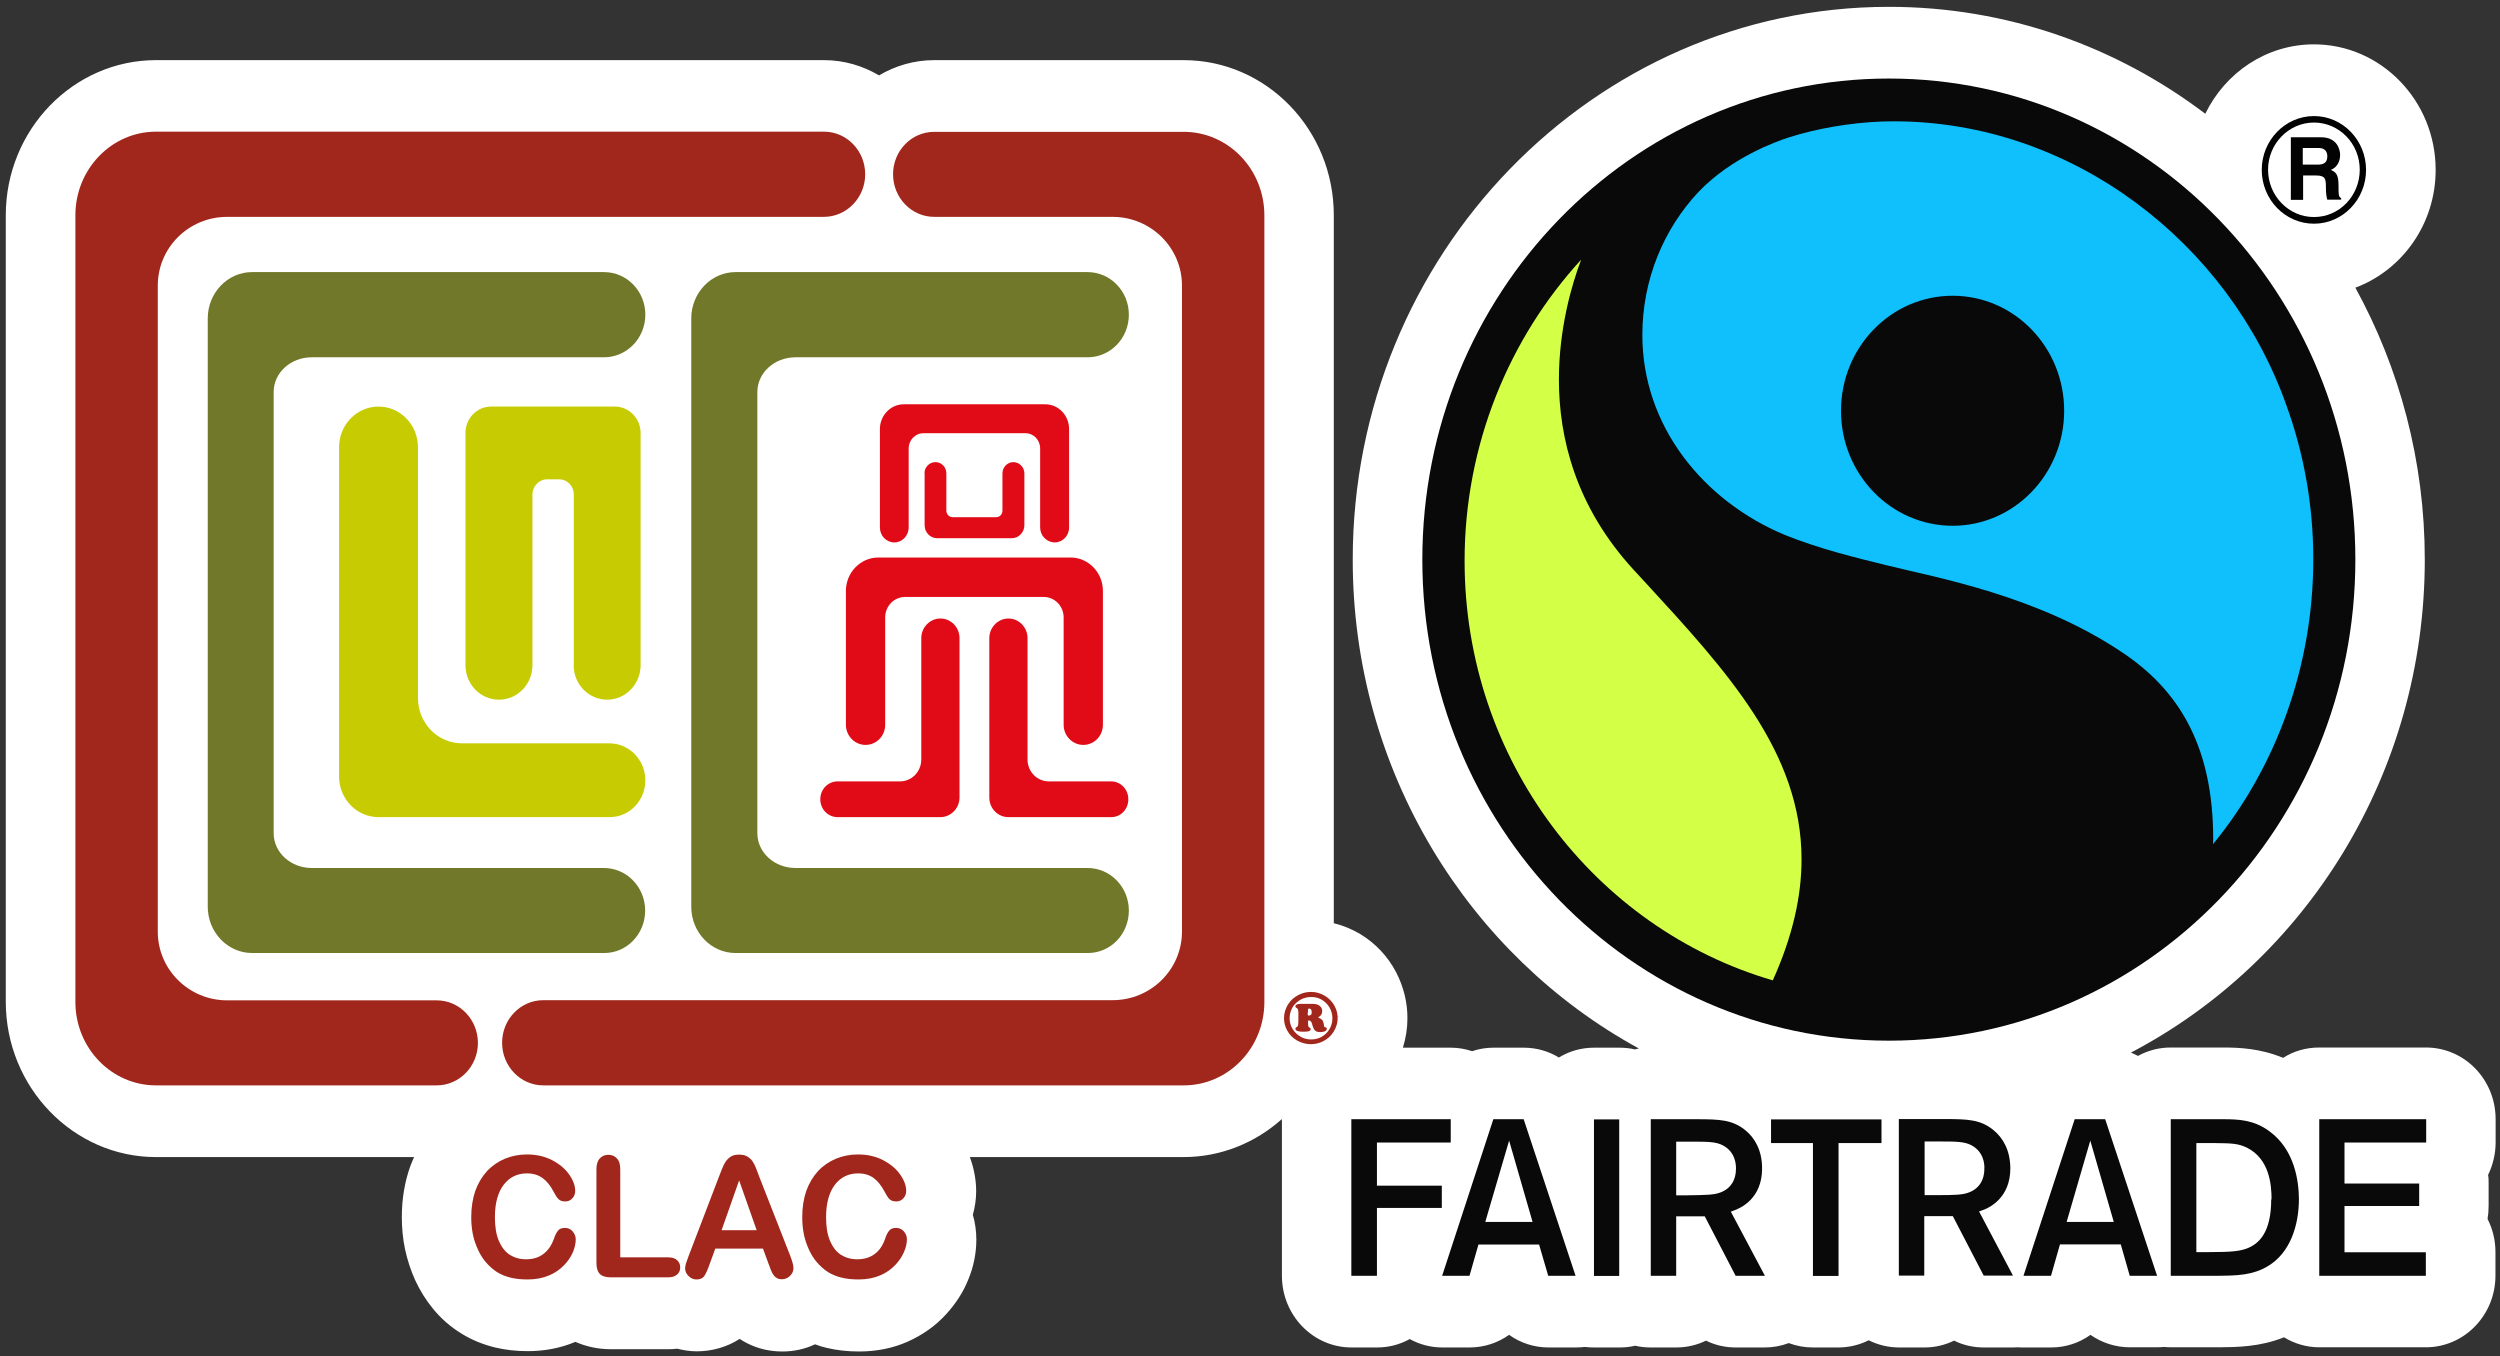
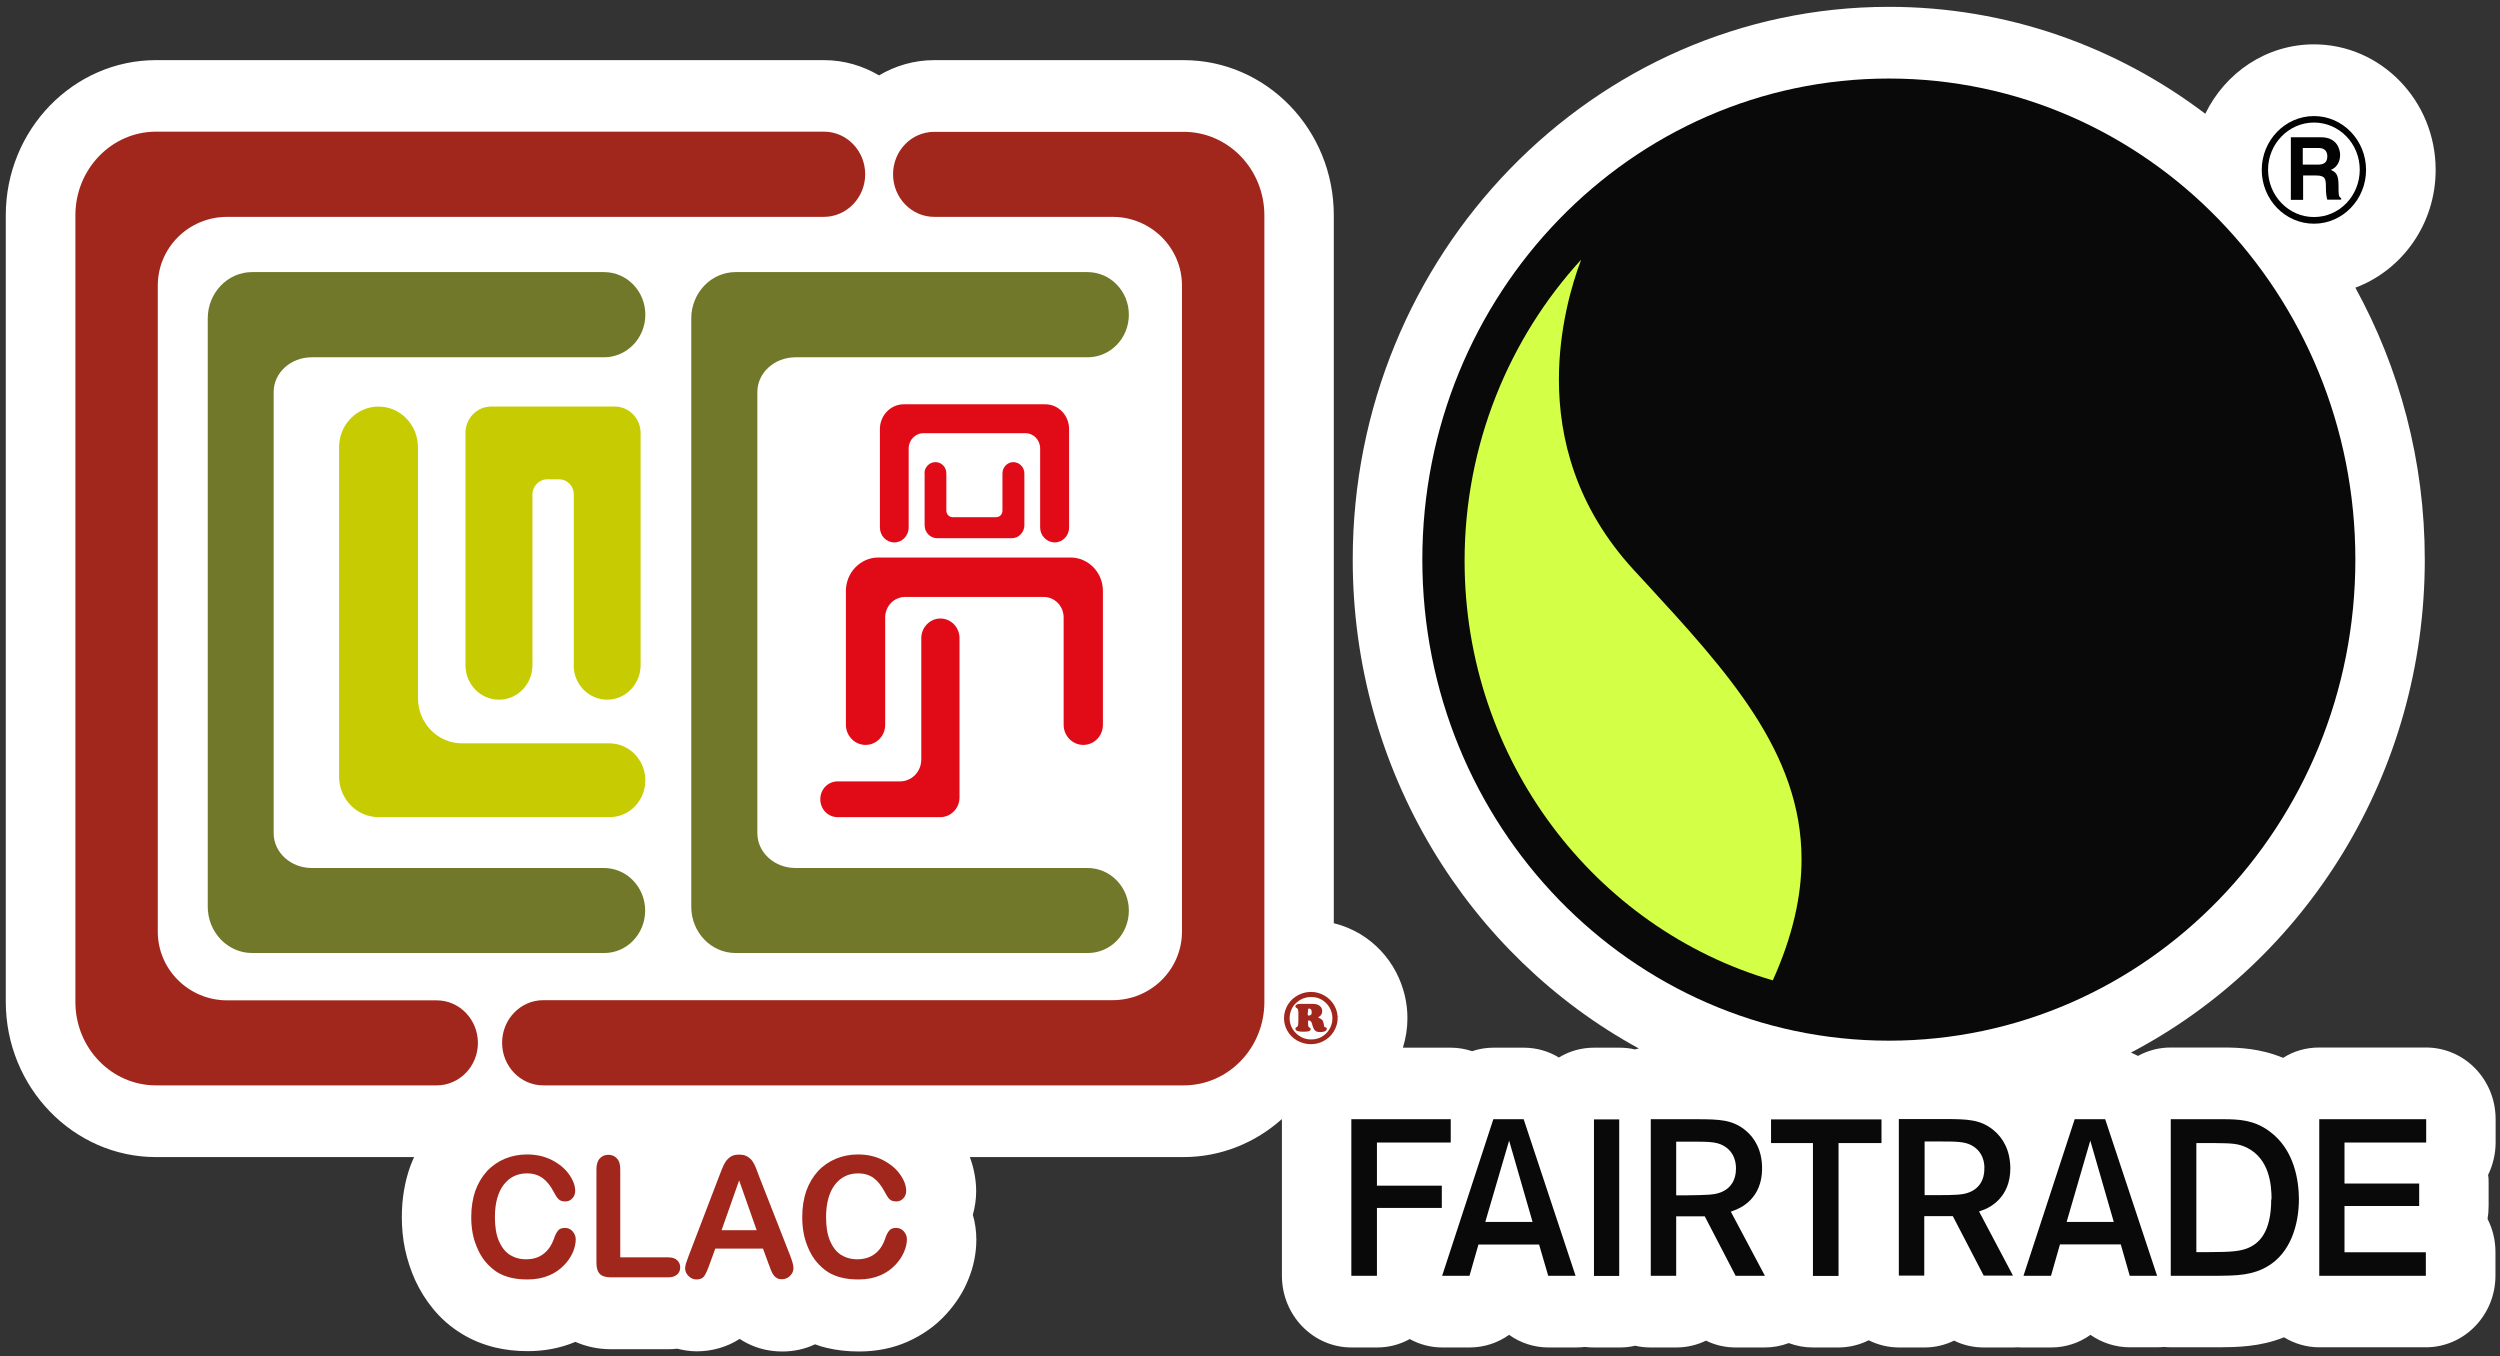
<svg xmlns="http://www.w3.org/2000/svg" id="Camada_2" data-name="Camada 2" viewBox="0 0 142.6 77.36">
  <rect x="0" y="0" width="142.6" height="77.36" fill="#333333" stroke="none" />
  <defs>
    <style>      .cls-1 {        fill: #020202;      }      .cls-1, .cls-2, .cls-3, .cls-4, .cls-5, .cls-6, .cls-7, .cls-8, .cls-9, .cls-10 {        stroke-width: 0px;      }      .cls-2 {        fill: #080908;      }      .cls-3 {        fill: #e10a17;      }      .cls-4 {        fill: none;      }      .cls-5 {        fill: #0fc0fc;      }      .cls-6 {        fill: #727829;      }      .cls-7 {        fill: #a1271c;      }      .cls-8 {        fill: #c6cc01;      }      .cls-9 {        fill: #fff;      }      .cls-10 {        fill: #d4ff47;      }    </style>
  </defs>
  <g id="Camada_1-2" data-name="Camada 1">
    <g>
      <path class="cls-9" d="M142.35,63.84c0-2.26-1.77-4.09-3.97-4.09h-6.1c-.75,0-1.46.21-2.05.59-1.33-.55-2.53-.58-3.28-.59h-3.13c-.67,0-1.31.17-1.87.48-.13-.07-.26-.13-.4-.19,9.94-5.21,16.76-15.86,16.76-28.12,0-5.63-1.44-10.92-3.96-15.51,2.67-1,4.58-3.63,4.58-6.72,0-3.95-3.12-7.16-6.94-7.16-2.71,0-5.06,1.61-6.2,3.96-5.05-3.83-11.3-6.1-18.05-6.1-16.86,0-30.58,14.15-30.58,31.53,0,12.08,6.63,22.6,16.33,27.89-.08,0-.15.03-.23.05-.29-.07-.59-.1-.9-.1h-1.44c-.73,0-1.41.2-2,.56-.59-.36-1.28-.56-2-.56h-1.74c-.42,0-.83.07-1.21.2-.39-.13-.79-.2-1.22-.2h-2.73c.17-.54.26-1.1.26-1.68,0-.92-.22-1.8-.65-2.63-.47-.9-1.18-1.65-2.04-2.17-.47-.28-.98-.49-1.51-.62V12.28c0-4.89-3.84-8.85-8.57-8.85h-14.22c-1.15,0-2.22.32-3.15.87-.93-.55-2-.87-3.14-.87H8.9C4.18,3.43.33,7.4.33,12.28v44.86c0,4.88,3.85,8.86,8.57,8.86h14.72c-.08.17-.15.35-.22.53-.32.89-.48,1.87-.48,2.9,0,.62.06,1.24.18,1.81.13.62.33,1.22.58,1.78.27.58.6,1.12,1.01,1.62.47.58,1.02,1.05,1.62,1.42.59.37,1.24.63,1.93.8.58.14,1.21.21,1.86.21.98,0,1.89-.18,2.72-.53.55.24,1.22.42,2.03.42h3.27c.18,0,.34-.01.51-.03.36.09.73.15,1.11.15.89,0,1.74-.25,2.45-.71.12.08.25.16.39.23.63.33,1.32.49,2.05.49.65,0,1.29-.14,1.86-.41.22.08.43.15.65.2.58.14,1.21.21,1.86.21,1,0,1.94-.19,2.77-.56.85-.38,1.59-.9,2.19-1.56.55-.6.98-1.26,1.26-1.96.32-.76.47-1.54.47-2.31,0-.48-.07-.96-.2-1.41.12-.43.19-.88.19-1.34,0-.51-.08-1.19-.36-1.95h12.19c2.14,0,4.1-.82,5.61-2.17h0v8.94c0,2.26,1.78,4.09,3.97,4.09h1.46c.67,0,1.31-.17,1.86-.48.56.31,1.2.48,1.86.48h1.56c.82,0,1.6-.26,2.25-.72.64.46,1.42.72,2.25.72h1.56c.17,0,.34-.01.51-.03.18.02.35.03.53.03h1.45c.31,0,.61-.03.89-.1.29.07.59.1.9.1h1.45c.6,0,1.18-.14,1.69-.39.52.26,1.1.39,1.69.39h1.67c.47,0,.94-.09,1.36-.25.43.16.89.25,1.37.25h1.46c.62,0,1.21-.15,1.73-.41.52.26,1.11.41,1.73.41h1.45c.61,0,1.18-.14,1.69-.39.52.26,1.1.39,1.69.39h1.67c.09,0,.19-.01.28-.01.1.01.2.01.3.01h1.6c.82,0,1.6-.26,2.24-.72.64.45,1.43.71,2.24.71h1.56c.13,0,.26-.01.39-.02.13.01.26.02.39.02h2.78c1-.01,2.3-.02,3.68-.57.59.36,1.28.57,2.01.57h6.08c2.19,0,3.97-1.83,3.97-4.09v-1.34c0-.68-.16-1.32-.45-1.89.04-.24.06-.49.06-.75v-1.28c0-.16,0-.33-.03-.48.27-.56.43-1.19.43-1.86v-1.32h0ZM76.3,57.97h.07s-.07.03-.07.03v-.03M76.98,57.88l.22-.05" />
      <rect class="cls-4" x=".33" y=".33" width="142.03" height="76.8" />
      <path class="cls-7" d="M30.99,57.05h32.47c2.19,0,3.96-1.75,3.96-3.92V16.29c0-2.16-1.77-3.92-3.96-3.92h-10.17c-1.3,0-2.35-1.09-2.35-2.43s1.05-2.42,2.35-2.42h14.23c2.54,0,4.6,2.13,4.6,4.77v44.86c0,2.63-2.06,4.76-4.6,4.76H30.99c-1.3,0-2.35-1.09-2.35-2.43s1.05-2.43,2.35-2.43" />
      <path class="cls-7" d="M46.99,12.37H12.96c-2.19,0-3.96,1.75-3.96,3.92v36.85c0,2.16,1.77,3.92,3.96,3.92h11.95c1.3,0,2.35,1.09,2.35,2.43s-1.06,2.42-2.35,2.42H8.9c-2.54,0-4.6-2.13-4.6-4.76V12.28c0-2.63,2.06-4.77,4.6-4.77h38.1c1.3,0,2.35,1.09,2.35,2.43s-1.06,2.43-2.36,2.43" />
      <path class="cls-6" d="M36.8,51.94c0-1.34-1.05-2.43-2.36-2.43h-16.66c-1.2,0-2.17-.89-2.17-1.98v-25.17c0-1.1.97-1.98,2.17-1.98h16.69c1.29-.01,2.34-1.09,2.34-2.43s-1.05-2.43-2.36-2.43H14.38c-1.4,0-2.53,1.19-2.53,2.64v33.56c0,1.46,1.14,2.64,2.53,2.64h20.09c1.28,0,2.33-1.08,2.33-2.42" />
      <path class="cls-6" d="M64.39,51.94c0-1.34-1.05-2.43-2.36-2.43h-16.66c-1.2,0-2.17-.89-2.17-1.98v-25.17c0-1.1.98-1.98,2.17-1.98h16.68c1.3-.01,2.34-1.09,2.34-2.43s-1.05-2.43-2.36-2.43h-20.07c-1.4,0-2.53,1.19-2.53,2.64v33.56c0,1.46,1.13,2.64,2.53,2.64h20.09c1.3,0,2.34-1.08,2.34-2.42" />
      <path class="cls-8" d="M34.76,42.4h-8.41c-1.39,0-2.51-1.16-2.51-2.59v-14.3c0-1.28-1.01-2.32-2.25-2.32s-2.25,1.04-2.25,2.32v18.78c0,1.28,1.01,2.32,2.25,2.32h13.18c1.13,0,2.04-.94,2.04-2.1,0-1.16-.92-2.11-2.05-2.11" />
-       <path class="cls-3" d="M63.4,44.57h-3.58c-.67,0-1.21-.56-1.21-1.25v-6.95.03c0-.62-.49-1.12-1.09-1.12s-1.09.51-1.09,1.12v9.09c0,.62.49,1.12,1.09,1.12h5.86c.55,0,.98-.45.98-1.02s-.44-1.02-.98-1.02" />
      <path class="cls-3" d="M52.55,36.37v6.95c0,.69-.54,1.25-1.21,1.25h-3.58.02c-.55,0-.99.45-.99,1.02s.44,1.02.99,1.02h5.86c.6,0,1.09-.51,1.09-1.12v-9.09c0-.62-.49-1.12-1.09-1.12s-1.09.51-1.09,1.12" />
      <path class="cls-8" d="M32.73,37.98v-9.77c0-.48-.37-.87-.84-.87h-.68c-.46,0-.84.39-.84.87v9.76-.03c0,1.09-.85,1.97-1.91,1.97s-1.91-.88-1.91-1.97v.03-13.27c0-.83.65-1.51,1.46-1.51h7.06c.81,0,1.47.68,1.47,1.51v13.27-.03c0,1.09-.86,1.97-1.91,1.97s-1.91-.88-1.91-1.97" />
      <path class="cls-3" d="M59.33,30.09v-4.51c0-.48-.37-.87-.84-.87h-5.82c-.46,0-.84.39-.84.87v4.51c0,.47-.37.85-.82.85s-.82-.38-.82-.85v-5.62c0-.77.61-1.41,1.36-1.41h8.07c.75,0,1.36.63,1.36,1.41v5.62c0,.47-.37.85-.82.85-.47-.01-.83-.39-.83-.85" />
      <path class="cls-3" d="M60.67,41.34v-6.12c0-.65-.51-1.17-1.14-1.17h-7.9c-.63,0-1.14.52-1.14,1.17v6.12c0,.64-.5,1.15-1.12,1.15s-1.12-.52-1.12-1.15v-7.63c0-1.05.83-1.91,1.85-1.91h10.96c1.02,0,1.85.85,1.85,1.91v7.63c0,.64-.5,1.15-1.12,1.15s-1.12-.52-1.12-1.15" />
      <path class="cls-3" d="M52.73,27c0-.35.28-.64.63-.64s.62.29.62.64v2.13c0,.2.16.37.36.37h2.48c.2,0,.36-.16.36-.37v-2.13c0-.35.28-.64.62-.64s.63.29.63.64v2.96c0,.4-.32.74-.72.74h-4.25c-.4,0-.72-.33-.72-.74v-2.96" />
      <path class="cls-7" d="M74.8,56.58c.27,0,.53.08.77.22.25.15.43.35.56.59.11.21.17.44.17.68,0,.28-.08.54-.23.78-.15.24-.35.42-.61.55-.22.11-.45.16-.69.16-.29,0-.55-.08-.79-.21-.25-.15-.44-.34-.57-.59-.11-.21-.17-.44-.17-.68,0-.28.08-.55.23-.79s.36-.42.62-.55c.22-.11.45-.16.71-.16M74.8,56.87c-.35,0-.64.12-.88.35-.12.11-.21.24-.27.4-.06.15-.09.3-.09.46,0,.23.06.44.18.63.12.19.29.34.49.45.18.09.36.13.56.13.34,0,.62-.12.86-.35.23-.24.35-.53.35-.86,0-.23-.06-.44-.18-.64-.12-.19-.28-.34-.49-.45-.16-.08-.33-.12-.53-.12M74.67,58.2s-.04,0-.05.02c-.01.02-.01.06-.01.13,0,.08.01.15.02.2.01.02.02.04.05.05.05.03.08.06.08.11s-.04.09-.1.11-.18.03-.33.03c-.29,0-.44-.06-.44-.17,0-.03.02-.07.08-.1.05-.03.07-.08.08-.15s.01-.28.01-.64c0-.1-.01-.16-.02-.2-.01-.03-.03-.06-.06-.08-.06-.03-.09-.06-.09-.1,0-.09.09-.15.27-.15.02,0,.09,0,.19,0h.09c.07,0,.16,0,.27,0,.08,0,.12,0,.15,0,.17,0,.31.03.41.11.1.08.15.18.15.3,0,.07-.02.14-.05.2-.04.06-.08.1-.14.13-.02,0-.03.02-.03.03,0,.02.02.03.05.04.08.03.15.08.19.14.04.06.06.15.08.27.01.05.01.08.02.09.01,0,.04.02.08.03s.06.04.06.09-.04.1-.1.13c-.06.03-.16.05-.27.05-.15,0-.25-.03-.31-.1-.06-.06-.12-.2-.17-.4-.03-.09-.08-.16-.16-.16M74.61,57.61l-.02.26h0s.01.06.05.06c.06,0,.11-.02.14-.05s.04-.08.04-.15c0-.13-.05-.2-.15-.2-.02,0-.04,0-.05.02,0,.01-.01.04-.01.06" />
      <path class="cls-7" d="M32.84,70.69c0,.22-.05.45-.15.71-.11.26-.27.51-.5.75s-.51.45-.87.6c-.35.15-.76.23-1.22.23-.35,0-.67-.03-.96-.1-.29-.07-.55-.17-.79-.32-.23-.15-.45-.34-.65-.58-.18-.21-.33-.46-.45-.73-.12-.27-.22-.55-.28-.86-.06-.3-.09-.63-.09-.97,0-.55.08-1.05.23-1.49.16-.44.38-.81.67-1.13.29-.31.64-.55,1.03-.71.39-.16.81-.24,1.25-.24.54,0,1.02.11,1.44.33s.75.5.97.82c.23.33.34.64.34.93,0,.16-.05.3-.16.42-.11.12-.24.18-.4.18-.18,0-.3-.04-.39-.13-.09-.08-.18-.23-.29-.44-.18-.34-.39-.6-.63-.77s-.53-.26-.88-.26c-.56,0-1,.22-1.33.65s-.5,1.05-.5,1.85c0,.53.07.98.22,1.34.15.35.35.62.62.8.27.17.58.26.94.26.39,0,.72-.1.98-.3.27-.2.47-.49.61-.88.06-.18.13-.33.22-.44.08-.12.22-.17.41-.17.16,0,.3.06.41.17.14.16.2.31.2.48" />
      <path class="cls-7" d="M35.38,66.71v5.01h2.74c.22,0,.39.05.5.16.12.11.18.25.18.41,0,.17-.06.31-.18.41-.11.1-.28.16-.51.16h-3.27c-.29,0-.51-.07-.63-.2-.13-.13-.19-.35-.19-.65v-5.3c0-.28.06-.49.19-.63.12-.14.29-.21.49-.21s.37.07.49.21c.13.13.19.34.19.63" />
      <path class="cls-7" d="M43.84,72.09l-.32-.87h-2.72l-.32.88c-.12.34-.23.58-.32.7-.09.12-.23.18-.43.18-.17,0-.32-.06-.45-.19-.13-.13-.2-.27-.2-.44,0-.09.02-.19.05-.29s.08-.24.15-.42l1.71-4.47c.05-.13.11-.28.18-.46s.14-.33.22-.45c.08-.12.18-.21.3-.29.13-.08.28-.11.47-.11s.34.03.47.11.23.17.3.28c.08.12.14.24.19.37.05.13.12.31.2.53l1.74,4.44c.13.34.2.58.2.74s-.06.31-.19.44c-.13.13-.29.2-.47.2-.11,0-.2-.02-.27-.06s-.14-.09-.19-.16c-.05-.06-.11-.17-.17-.31-.04-.13-.09-.25-.13-.35M41.16,70.17h2l-1-2.84-1,2.84Z" />
      <path class="cls-7" d="M51.73,70.69c0,.22-.05.45-.16.71s-.27.51-.5.75-.51.45-.87.6c-.35.15-.76.23-1.22.23-.35,0-.67-.03-.96-.1s-.55-.17-.79-.32c-.23-.15-.45-.34-.65-.58-.18-.21-.33-.46-.45-.73-.12-.27-.22-.55-.28-.86-.06-.3-.09-.63-.09-.97,0-.55.08-1.05.23-1.49.16-.44.38-.81.67-1.13.29-.31.64-.55,1.03-.71.39-.16.81-.24,1.25-.24.54,0,1.02.11,1.44.33s.75.5.97.82c.23.33.34.64.34.93,0,.16-.05.3-.16.42-.11.12-.24.18-.4.18-.18,0-.3-.04-.39-.13-.09-.08-.18-.23-.29-.44-.18-.34-.39-.6-.62-.77-.24-.17-.53-.26-.88-.26-.56,0-1,.22-1.33.65-.33.44-.5,1.05-.5,1.85,0,.53.07.98.22,1.34.15.35.35.62.62.8.27.17.58.26.94.26.39,0,.72-.1.99-.3.27-.2.47-.49.6-.88.06-.18.13-.33.22-.44.08-.12.22-.17.41-.17.16,0,.3.06.41.17.15.16.2.31.2.48" />
      <path class="cls-1" d="M131.99,12.76c-1.65,0-2.98-1.38-2.98-3.07s1.34-3.07,2.98-3.07,2.97,1.38,2.97,3.07-1.33,3.07-2.97,3.07M131.99,6.99c-1.44,0-2.62,1.21-2.62,2.69s1.17,2.7,2.62,2.7,2.61-1.21,2.61-2.7-1.17-2.69-2.61-2.69" />
      <path class="cls-1" d="M130.66,7.83h1.74c.91,0,1.08.7,1.08,1.01,0,.39-.19.72-.53.85.28.13.44.24.44.9,0,.52,0,.64.15.71v.09h-.79c-.05-.17-.08-.35-.08-.71,0-.48-.03-.67-.56-.67h-.74v1.39h-.7v-3.57h-.01ZM132.2,9.39c.37,0,.55-.13.55-.48,0-.19-.08-.47-.5-.47h-.9v.95h.85Z" />
      <path class="cls-2" d="M138.39,65.17v-1.33h-6.1v8.93h6.08v-1.34h-4.64v-2.64h4.26v-1.28h-4.26v-2.34h4.66ZM85.18,63.84l-2.92,8.93h1.56l.51-1.78h3.46l.52,1.78h1.56l-2.96-8.93s-1.73,0-1.73,0ZM87.42,69.7h-2.7l1.36-4.64,1.3,4.51.04.13ZM90.92,72.78h1.44v-8.93h-1.44v8.93ZM118.34,63.84l-2.92,8.93h1.57l.51-1.79h3.47s.51,1.79.51,1.79h1.56l-2.96-8.93h-1.74ZM117.88,69.7l1.35-4.64,1.34,4.64h-2.69ZM78.54,65.17h4.21v-1.33h-5.67v8.93h1.46v-3.87h3.7v-1.27h-3.7v-2.46ZM112.95,69.08l.05-.02c.48-.15,1.67-.73,1.67-2.42-.01-1.03-.41-1.72-.95-2.17-.75-.62-1.5-.63-2.68-.64h-2.73v8.93h1.45v-3.39h1.63l1.76,3.39h1.67l-1.94-3.67h.07ZM112.5,67.93c-.37.2-.77.21-.95.22-.31.02-.52.02-1.1.02h-.67v-3.06h.86c.97,0,1.41.01,1.8.21.72.38.75,1.08.75,1.3h-.01v.02s.01.01.01.01c0,.69-.32,1.08-.69,1.28M129.45,64.53c-.9-.67-1.8-.68-2.56-.69h-3.07v8.93h2.74c1.04-.01,1.94-.03,2.8-.55,1.26-.75,1.77-2.3,1.77-3.84-.01-1.01-.24-2.8-1.68-3.85M129.55,68.41c0,1.91-.71,2.54-1.38,2.8-.4.15-.85.21-2.1.21h-.79v-6.22h.98c1.11.01,1.4.03,1.9.26,1.28.64,1.41,2.09,1.41,2.95h-.02ZM98.79,69.09l.05-.02c.49-.16,1.67-.73,1.67-2.42,0-1.03-.41-1.73-.94-2.17-.75-.62-1.51-.63-2.69-.64h-2.72v8.93h1.45v-3.39h1.63l1.76,3.39h1.67l-1.95-3.67h.07ZM98.33,67.93c-.37.2-.77.21-.95.22-.32.01-.53.03-1.1.03h-.67v-3.06h.86c.98,0,1.42.01,1.8.21.72.38.75,1.09.75,1.31h-.01.01v.02c0,.68-.32,1.07-.69,1.27M101.02,65.2h2.39v7.58h1.46v-7.58h2.45v-1.35h-6.3s0,1.35,0,1.35ZM134.35,31.92c0-15.16-11.91-27.44-26.61-27.44s-26.61,12.29-26.61,27.44,11.91,27.44,26.61,27.44,26.61-12.28,26.61-27.44" />
-       <path class="cls-5" d="M126.23,48.15h0c3.57-4.35,5.72-10.11,5.72-16.25,0-3.09-.54-6.04-1.53-8.77-3.28-9.29-12.24-16.21-22.38-16.21-.18,0-.66.01-.66.01-1.88.07-3.78.41-5.32.9-.72.23-3.29,1.14-5.18,3.12-1.98,2.11-3.2,4.99-3.2,8.16,0,5.18,3.46,9.45,8.12,11.4,2,.81,4.18,1.33,5.8,1.73,2.79.7,8.66,1.71,13.55,5.04l.19.13c3.06,2.15,4.9,5.31,4.9,10.44M111.38,29.99c-3.52,0-6.37-2.94-6.37-6.56s2.85-6.56,6.37-6.56,6.36,2.94,6.36,6.56c0,3.62-2.85,6.56-6.36,6.56" />
      <path class="cls-10" d="M83.54,31.99c0-6.63,2.55-12.71,6.65-17.18-.53,1.39-1.27,3.92-1.27,6.84,0,3.33.96,7.26,4.27,10.86l.61.66c4.71,5.12,8.96,9.73,8.96,15.85,0,2.09-.5,4.37-1.64,6.9-10.14-2.96-17.58-12.56-17.58-23.93" />
      <rect class="cls-4" width="142.6" height="77.36" />
    </g>
  </g>
</svg>